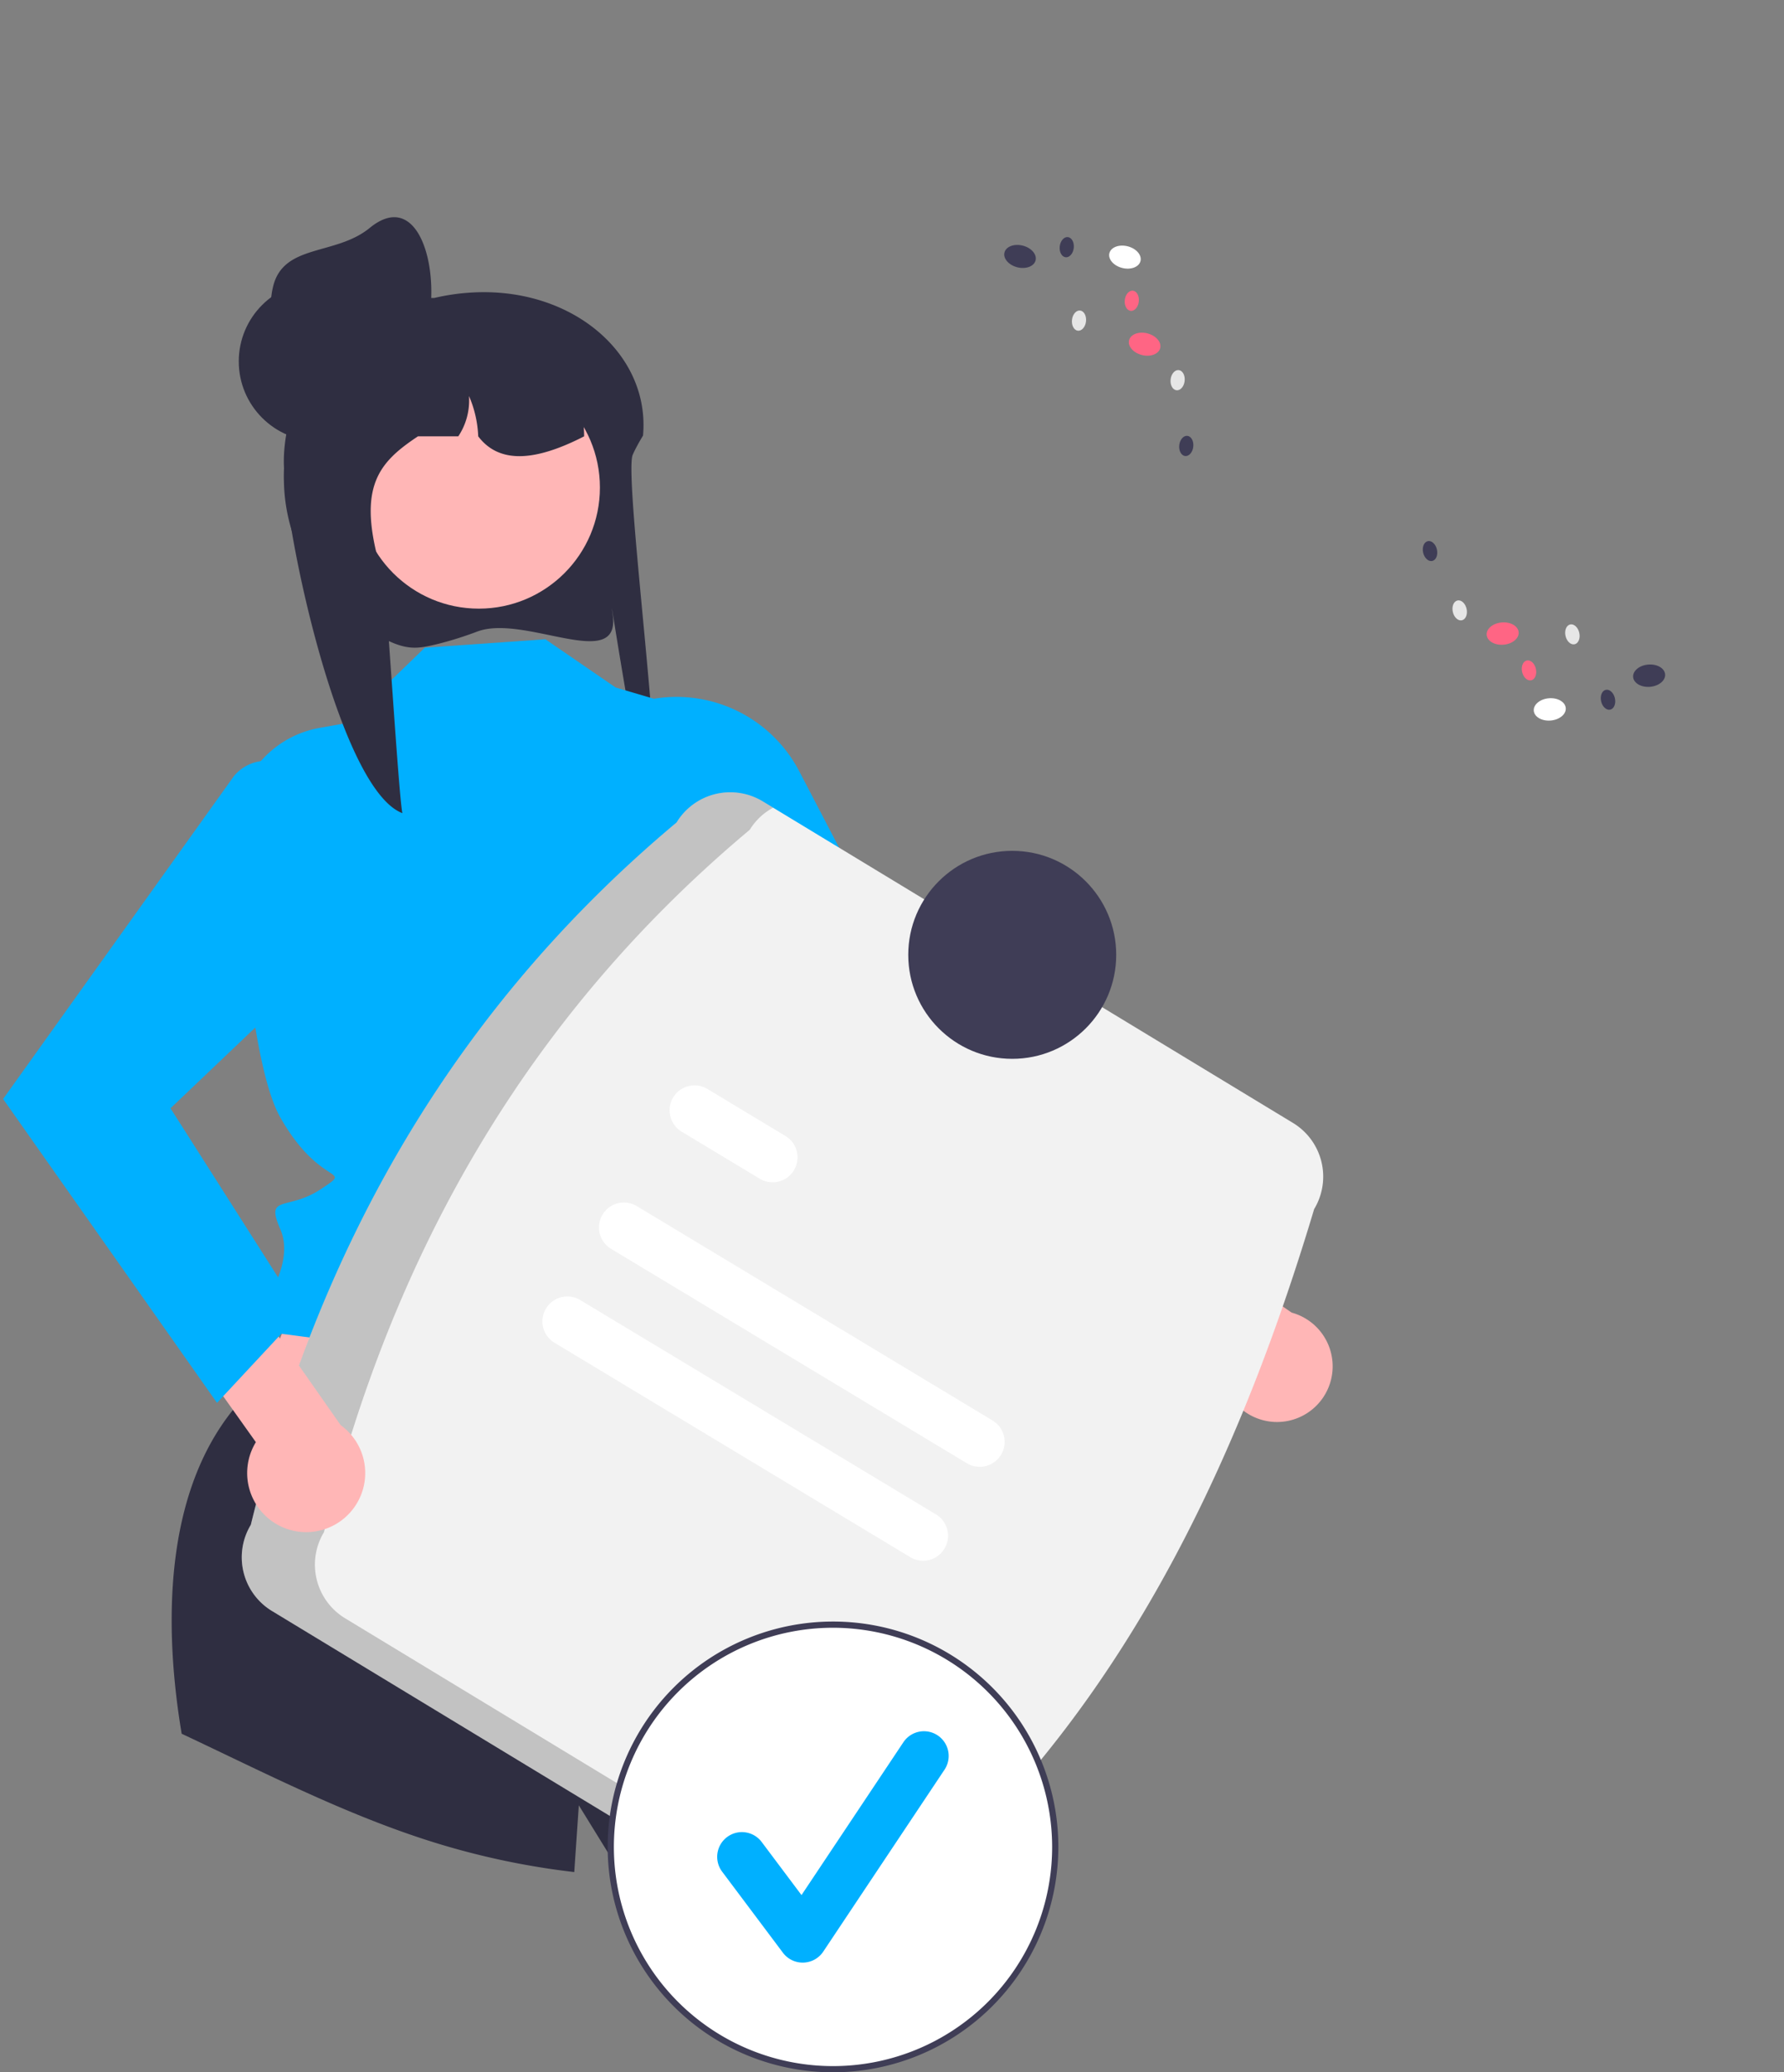
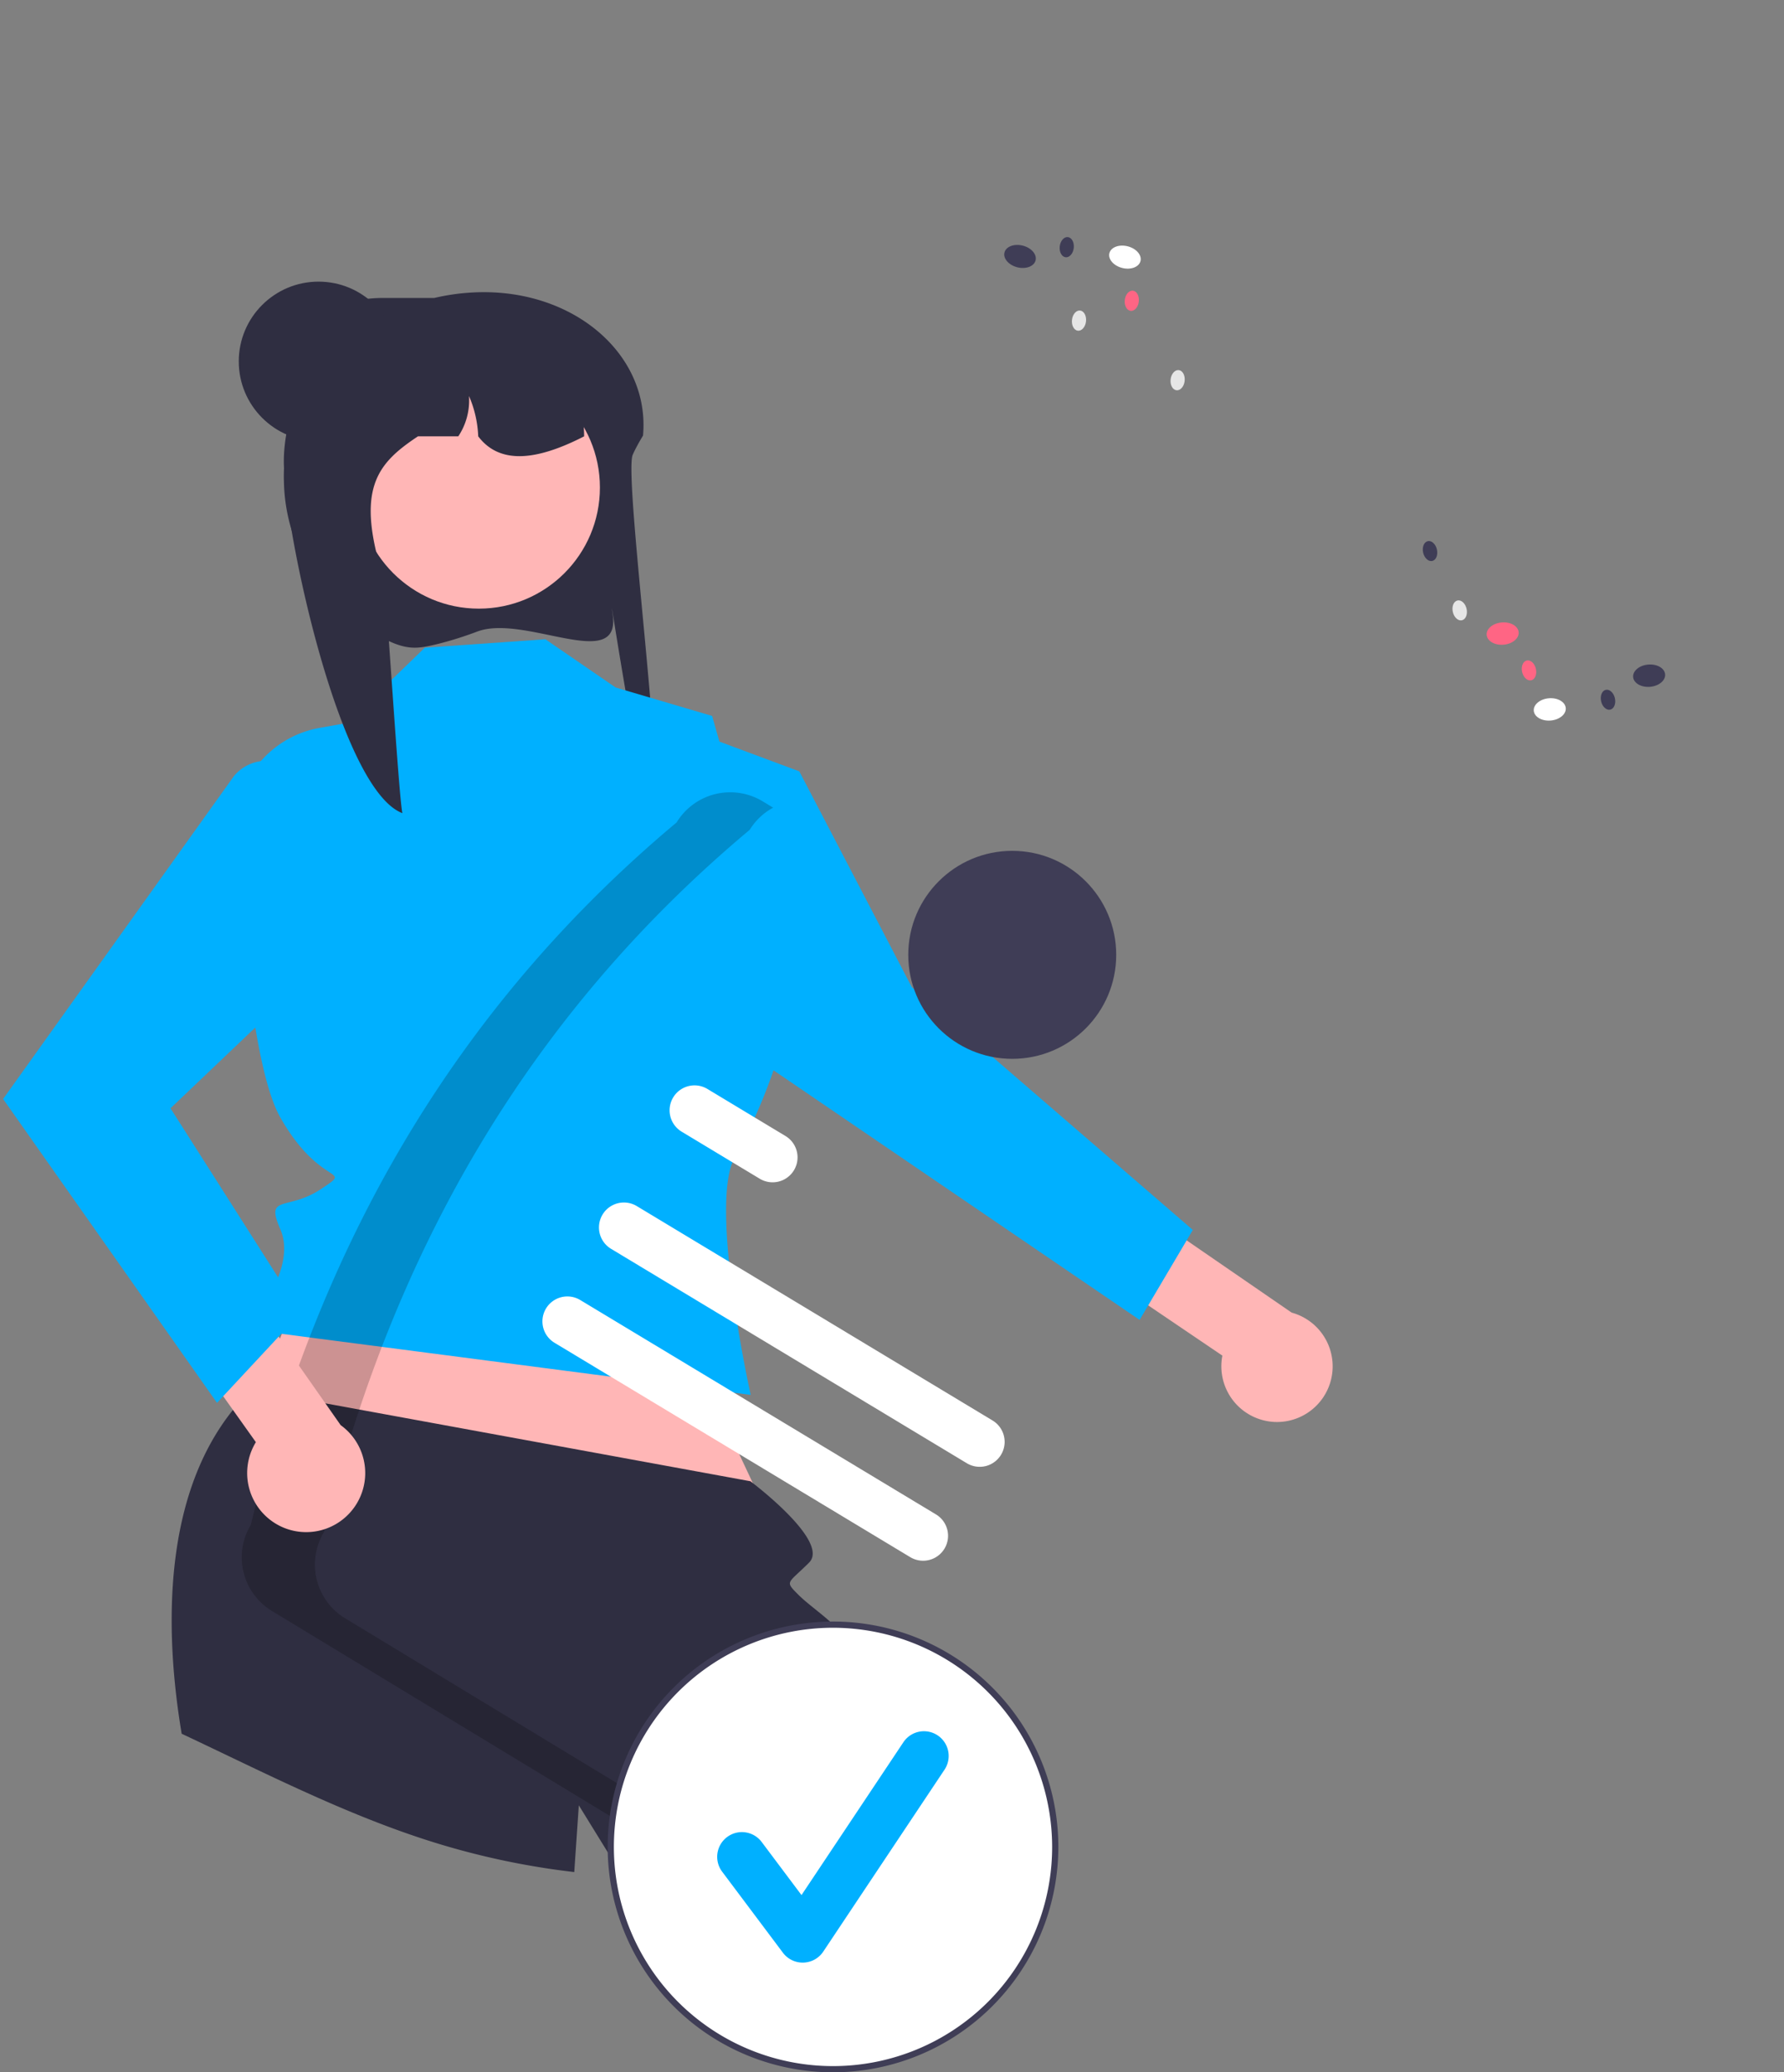
<svg xmlns="http://www.w3.org/2000/svg" data-name="Layer 1" width="575.455" height="668.319" viewBox="0 0 575.455 668.319">
  <rect x="0" y="0" width="575.455" height="668.319" fill="#808080" stroke="none" />
  <path d="M466.29,319.488a114.228,114.228,0,0,1-12.558,3.971c-5.626,1.371-8.802,2.007-14.231-.101-.191-.074-.373-.147-.544-.219a57.679,57.679,0,0,1-35.105-52.299c-.027-.384-.027-.787-.027-1.18a56.192,56.192,0,0,1,.271-5.675,57.37,57.37,0,0,1,1.23-7.633l-.054-.01c-4.396-4.495-6.087-10.653-5.527-16.84A27.832,27.832,0,0,1,412.318,218.689a44.032,44.032,0,0,1,18.281-6.453,46.326,46.326,0,0,1,5.255-.305h16.499a71.282,71.282,0,0,1,10.357-1.633h.027c33.205-2.754,59.391,19.259,56.949,46.043-.018.03-.045.059-.063.089-.706,1.151-1.33,2.243-1.881,3.285-.534.974-.986,1.908-1.375,2.793-3.03,6.846,11.37,113.061,6.205,114.674-2.94.915-14.789-78.123-12.663-63.093C512.585,332.946,481.587,313.833,466.29,319.488Z" transform="translate(-312.272 -115.841)" fill="#2f2e41" />
  <polygon points="204.039 395.654 250.068 493.714 73.005 475.781 109.966 381.645 204.039 395.654" fill="#ffb6b6" />
  <path d="M608.711,708.101a257.909,257.909,0,0,1-95.64,12.81l-14.09-22.85s-.59,8.51-1.47,21.52a248.821,248.821,0,0,1-45.47-9.64c-28.11-8.79-54.46-22.41-81.17-34.97-5.41-32.25-7.44-81.98,22.47-110.93l160.99,29.5s25.83,19.32,18.92,26.24c-6.91,6.91-7.98,5.84-3.44,10.38,4.54,4.54,14.35,10.61,14.45,14.58C584.301,646.291,595.311,674.401,608.711,708.101Z" transform="translate(-312.272 -115.841)" fill="#2f2e41" />
  <path d="M488.199,322.007l-38.895,2.714L424.165,349.013l-8.804,1.571A32.825,32.825,0,0,0,388.355,384.83c1.811,30.683,5.866,76.528,14.341,91.402,13.141,23.063,23.996,15.827,13.141,23.063s-18.142,1.55-13.141,12.986-6.758,26.105-6.758,26.105l-4.681,4.681,4.965,2.035L554.417,565.686s-13.679-61.502-5.124-76.61,29.296-60.777,10.785-78.646l-18.1-63.694-31.134-9.182Z" transform="translate(-312.272 -115.841)" fill="#00b0ff" />
  <path d="M723.647,574.429A17.981,17.981,0,0,1,706.566,553.024L632.36,502.768l8.854-23.943L728.914,539.159a17.956,17.956,0,0,1-5.267,35.27Z" transform="translate(-312.272 -115.841)" fill="#ffb6b6" />
-   <path d="M514.05,343.728l-10.783,4.27,57.522,112.344,119.079,81.168,17.165-29.011-90.644-78.294-36.29-69.598A44.665,44.665,0,0,0,514.05,343.728Z" transform="translate(-312.272 -115.841)" fill="#00b0ff" />
+   <path d="M514.05,343.728l-10.783,4.27,57.522,112.344,119.079,81.168,17.165-29.011-90.644-78.294-36.29-69.598Z" transform="translate(-312.272 -115.841)" fill="#00b0ff" />
  <circle cx="154.455" cy="157.231" r="39.056" fill="#ffb6b6" />
  <path d="M500.69,256.556c-.651.344-1.293.66-1.945.977-.678.326-1.357.651-2.044.959-13.07,5.925-23.717,6.585-30.175-1.936a36.169,36.169,0,0,0-2.976-13.007,20.903,20.903,0,0,1-3.446,13.007H447.097c-13.396,8.891-20.27,17.059-10.972,46.248.606,1.918,4.758,70.047,5.943,75.284-20.279-7.779-37.773-90.371-38.216-112.134-.027-.353-.027-.724-.027-1.085a47.554,47.554,0,0,1,.271-5.219,48.861,48.861,0,0,1,1.23-7.019l-.054-.009a18.331,18.331,0,0,1-5.527-15.486,44.664,44.664,0,0,1,12.41-11.126,79.196,79.196,0,0,1,13.586-5.102c.118-.027.217-.054.335-.081,1.429-.389,2.894-.742,4.36-1.049a81.869,81.869,0,0,1,9.145-1.384c.226-.009.443-.027.642-.027a6.853,6.853,0,0,1,3.491.959c.009,0,.009.009.027.009a6.89,6.89,0,0,1,3.356,5.861h14.491c.534,0,1.067.018,1.601.045,20.18.805,36.398,9.434,37.438,29.271C500.672,255.199,500.69,255.868,500.69,256.556Z" transform="translate(-312.272 -115.841)" fill="#2f2e41" />
  <circle cx="102.747" cy="116.555" r="25.73" fill="#2f2e41" />
-   <path d="M450.344,220.495c-2.923,13.906-17.345,22.224-31.142,18.821a25.73,25.73,0,0,1-18.821-31.142c3.402-13.797,20.147-9.82,31.142-18.821C447.077,176.618,454.287,201.741,450.344,220.495Z" transform="translate(-312.272 -115.841)" fill="#2f2e41" />
-   <path d="M393.176,607.597c21.929-89.427,65.38-166.292,137.341-226.514a20.246,20.246,0,0,1,27.777-6.808L729.362,477.998a20.246,20.246,0,0,1,6.807,27.777c-27.466,91.762-68.605,171.388-137.341,226.514a20.245,20.245,0,0,1-27.777,6.808L399.984,635.374A20.246,20.246,0,0,1,393.176,607.597Z" transform="translate(-312.272 -115.841)" fill="#f2f2f2" />
  <path d="M423.582,637.735a20.245,20.245,0,0,1-6.808-27.777c21.929-89.428,65.38-166.292,137.341-226.514a19.984,19.984,0,0,1,7.546-7.128l-3.366-2.041a20.246,20.246,0,0,0-27.777,6.807C458.556,441.305,415.105,518.169,393.176,607.597a20.245,20.245,0,0,0,6.808,27.777L571.052,739.097a20.156,20.156,0,0,0,20.232.32Z" transform="translate(-312.272 -115.841)" opacity="0.2" style="isolation:isolate" />
  <path d="M624.201,587.772l-114.829-69.189a8.044,8.044,0,0,1,8.303-13.78l114.829,69.189a8.044,8.044,0,0,1-8.303,13.779Z" transform="translate(-312.272 -115.841)" fill="#fff" />
  <path d="M557.401,496.021l-25.262-15.222a8.044,8.044,0,0,1,8.259-13.806l.043.026,25.262,15.222a8.044,8.044,0,0,1-8.303,13.779Z" transform="translate(-312.272 -115.841)" fill="#fff" />
  <path d="M605.951,618.061l-114.829-69.189a8.044,8.044,0,0,1,8.286-13.79l.016.01,114.829,69.189a8.044,8.044,0,0,1-8.303,13.779Z" transform="translate(-312.272 -115.841)" fill="#fff" />
  <circle cx="326.511" cy="307.935" r="33.539" fill="#3f3d56" />
  <circle cx="268.698" cy="595.633" r="71.685" fill="#fff" />
  <path d="M580.971,784.159a72.685,72.685,0,1,1,72.685-72.686A72.768,72.768,0,0,1,580.971,784.159Zm0-143.37a70.685,70.685,0,1,0,70.685,70.685A70.765,70.765,0,0,0,580.971,640.789Z" transform="translate(-312.272 -115.841)" fill="#3f3d56" />
  <path d="M571.191,748.783a7.972,7.972,0,0,1-6.379-3.19L545.256,719.516a7.974,7.974,0,1,1,12.758-9.568l12.795,17.058,32.862-49.292a7.974,7.974,0,1,1,13.27,8.847L577.827,745.232a7.977,7.977,0,0,1-6.414,3.548C571.339,748.781,571.265,748.783,571.191,748.783Z" transform="translate(-312.272 -115.841)" fill="#00b0ff" />
  <ellipse cx="812.172" cy="344.619" rx="5.177" ry="3.601" transform="translate(-338.679 -45.396) rotate(-4.887)" fill="#fff" />
  <ellipse cx="844.222" cy="333.746" rx="5.177" ry="3.601" transform="translate(-337.636 -42.705) rotate(-4.887)" fill="#3f3d56" />
  <ellipse cx="796.979" cy="320.166" rx="5.177" ry="3.601" transform="translate(-336.651 -46.779) rotate(-4.887)" fill="#ff6584" />
  <ellipse cx="783.121" cy="312.684" rx="2.276" ry="3.272" transform="translate(-361.93 64.443) rotate(-12.732)" fill="#e6e6e6" />
  <ellipse cx="773.549" cy="293.556" rx="2.276" ry="3.272" transform="translate(-357.95 61.863) rotate(-12.732)" fill="#3f3d56" />
-   <ellipse cx="819.473" cy="320.419" rx="2.276" ry="3.272" transform="translate(-362.741 72.645) rotate(-12.732)" fill="#e6e6e6" />
  <ellipse cx="805.474" cy="332.04" rx="2.276" ry="3.272" transform="translate(-365.646 69.846) rotate(-12.732)" fill="#ff6584" />
  <ellipse cx="830.959" cy="341.505" rx="2.276" ry="3.272" transform="translate(-367.106 75.695) rotate(-12.732)" fill="#3f3d56" />
  <ellipse cx="675.135" cy="198.762" rx="3.601" ry="5.177" transform="translate(4.339 688.541) rotate(-75.779)" fill="#fff" />
  <ellipse cx="641.291" cy="198.544" rx="3.601" ry="5.177" transform="translate(-20.979 655.569) rotate(-75.779)" fill="#3f3d56" />
-   <ellipse cx="681.486" cy="226.84" rx="3.601" ry="5.177" transform="translate(-18.088 715.878) rotate(-75.779)" fill="#ff6584" />
  <ellipse cx="692.131" cy="238.447" rx="3.272" ry="2.276" transform="translate(66.027 783.978) rotate(-83.624)" fill="#e6e6e6" />
-   <ellipse cx="694.914" cy="259.655" rx="3.272" ry="2.276" transform="translate(47.425 805.597) rotate(-83.624)" fill="#3f3d56" />
  <ellipse cx="660.314" cy="219.239" rx="3.272" ry="2.276" transform="translate(56.833 735.282) rotate(-83.624)" fill="#e6e6e6" />
  <ellipse cx="677.346" cy="212.841" rx="3.272" ry="2.276" transform="translate(78.332 746.521) rotate(-83.624)" fill="#ff6584" />
  <ellipse cx="656.363" cy="195.554" rx="3.272" ry="2.276" transform="translate(76.859 710.301) rotate(-83.624)" fill="#3f3d56" />
  <path d="M403.842,608.544a19.072,19.072,0,0,1-9.035-27.606l-55.105-77.461L357.38,482.968l64.777,92.48a19.046,19.046,0,0,1-18.314,33.096Z" transform="translate(-312.272 -115.841)" fill="#ffb6b6" />
  <path d="M405.109,363.073h0a13.6,13.6,0,0,0-17.382,3.06L313.272,470.262l69,98,27-29-42-66,55.818-53.145A44.665,44.665,0,0,0,405.109,363.073Z" transform="translate(-312.272 -115.841)" fill="#00b0ff" />
</svg>